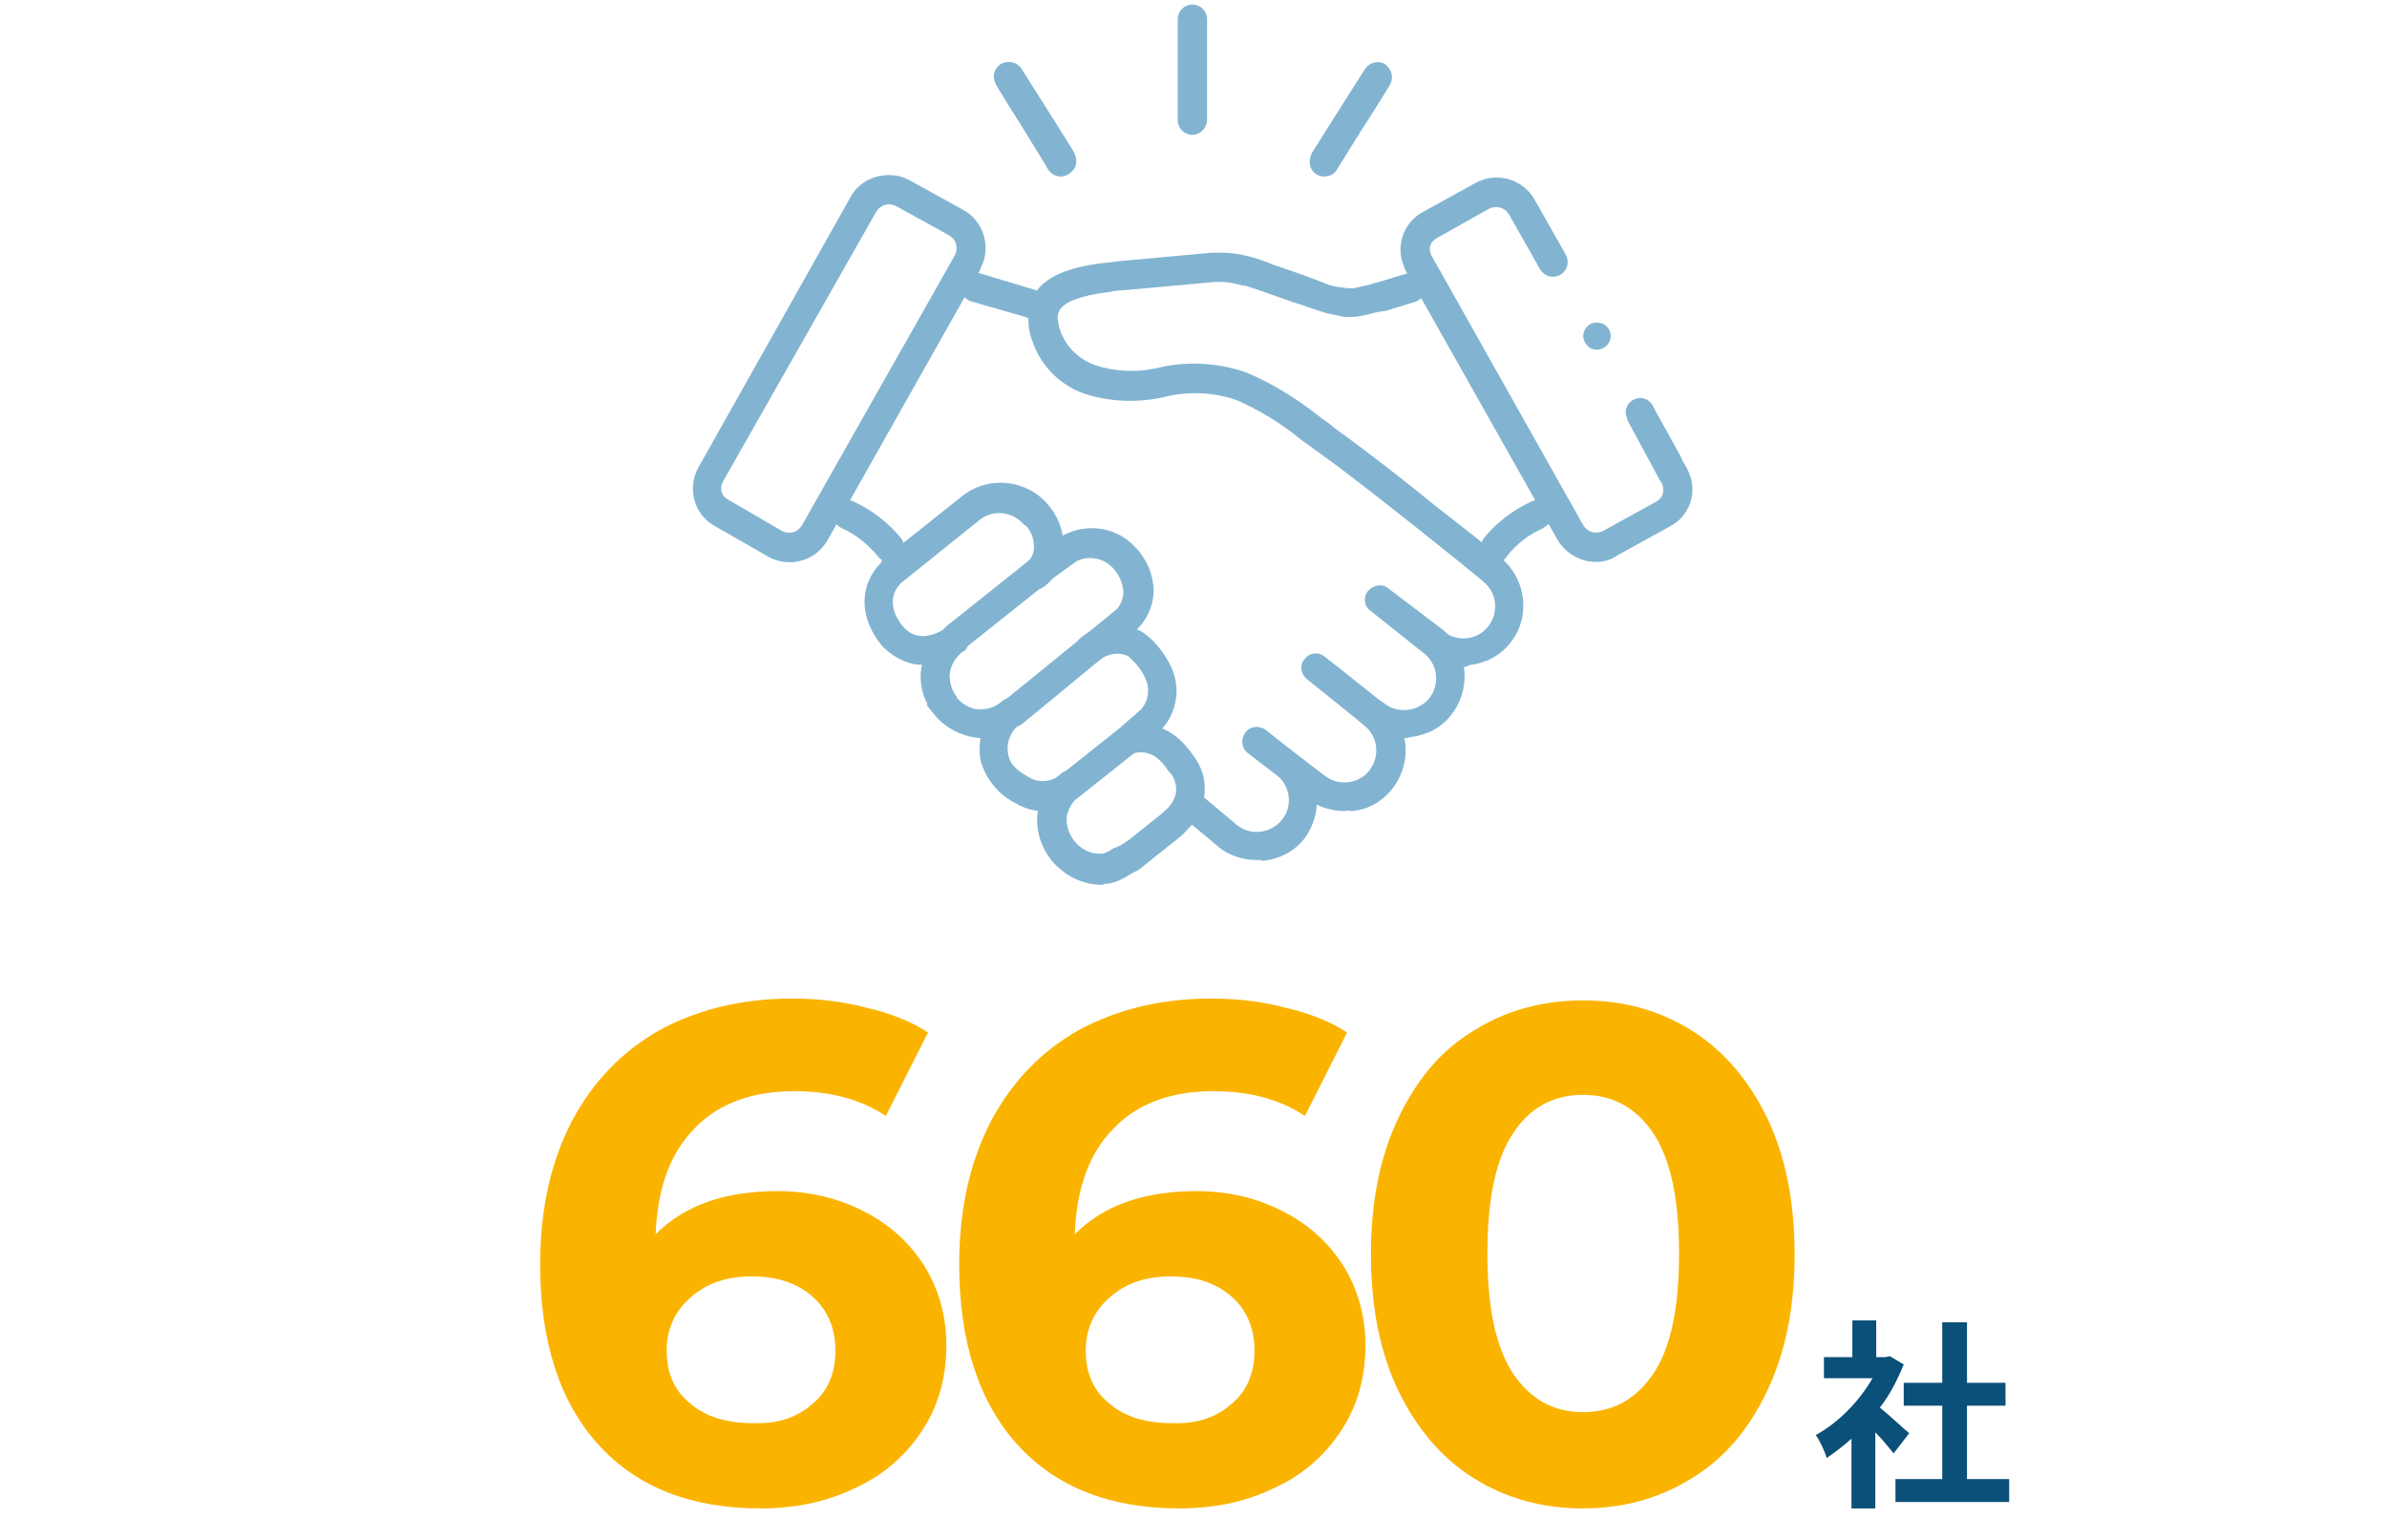
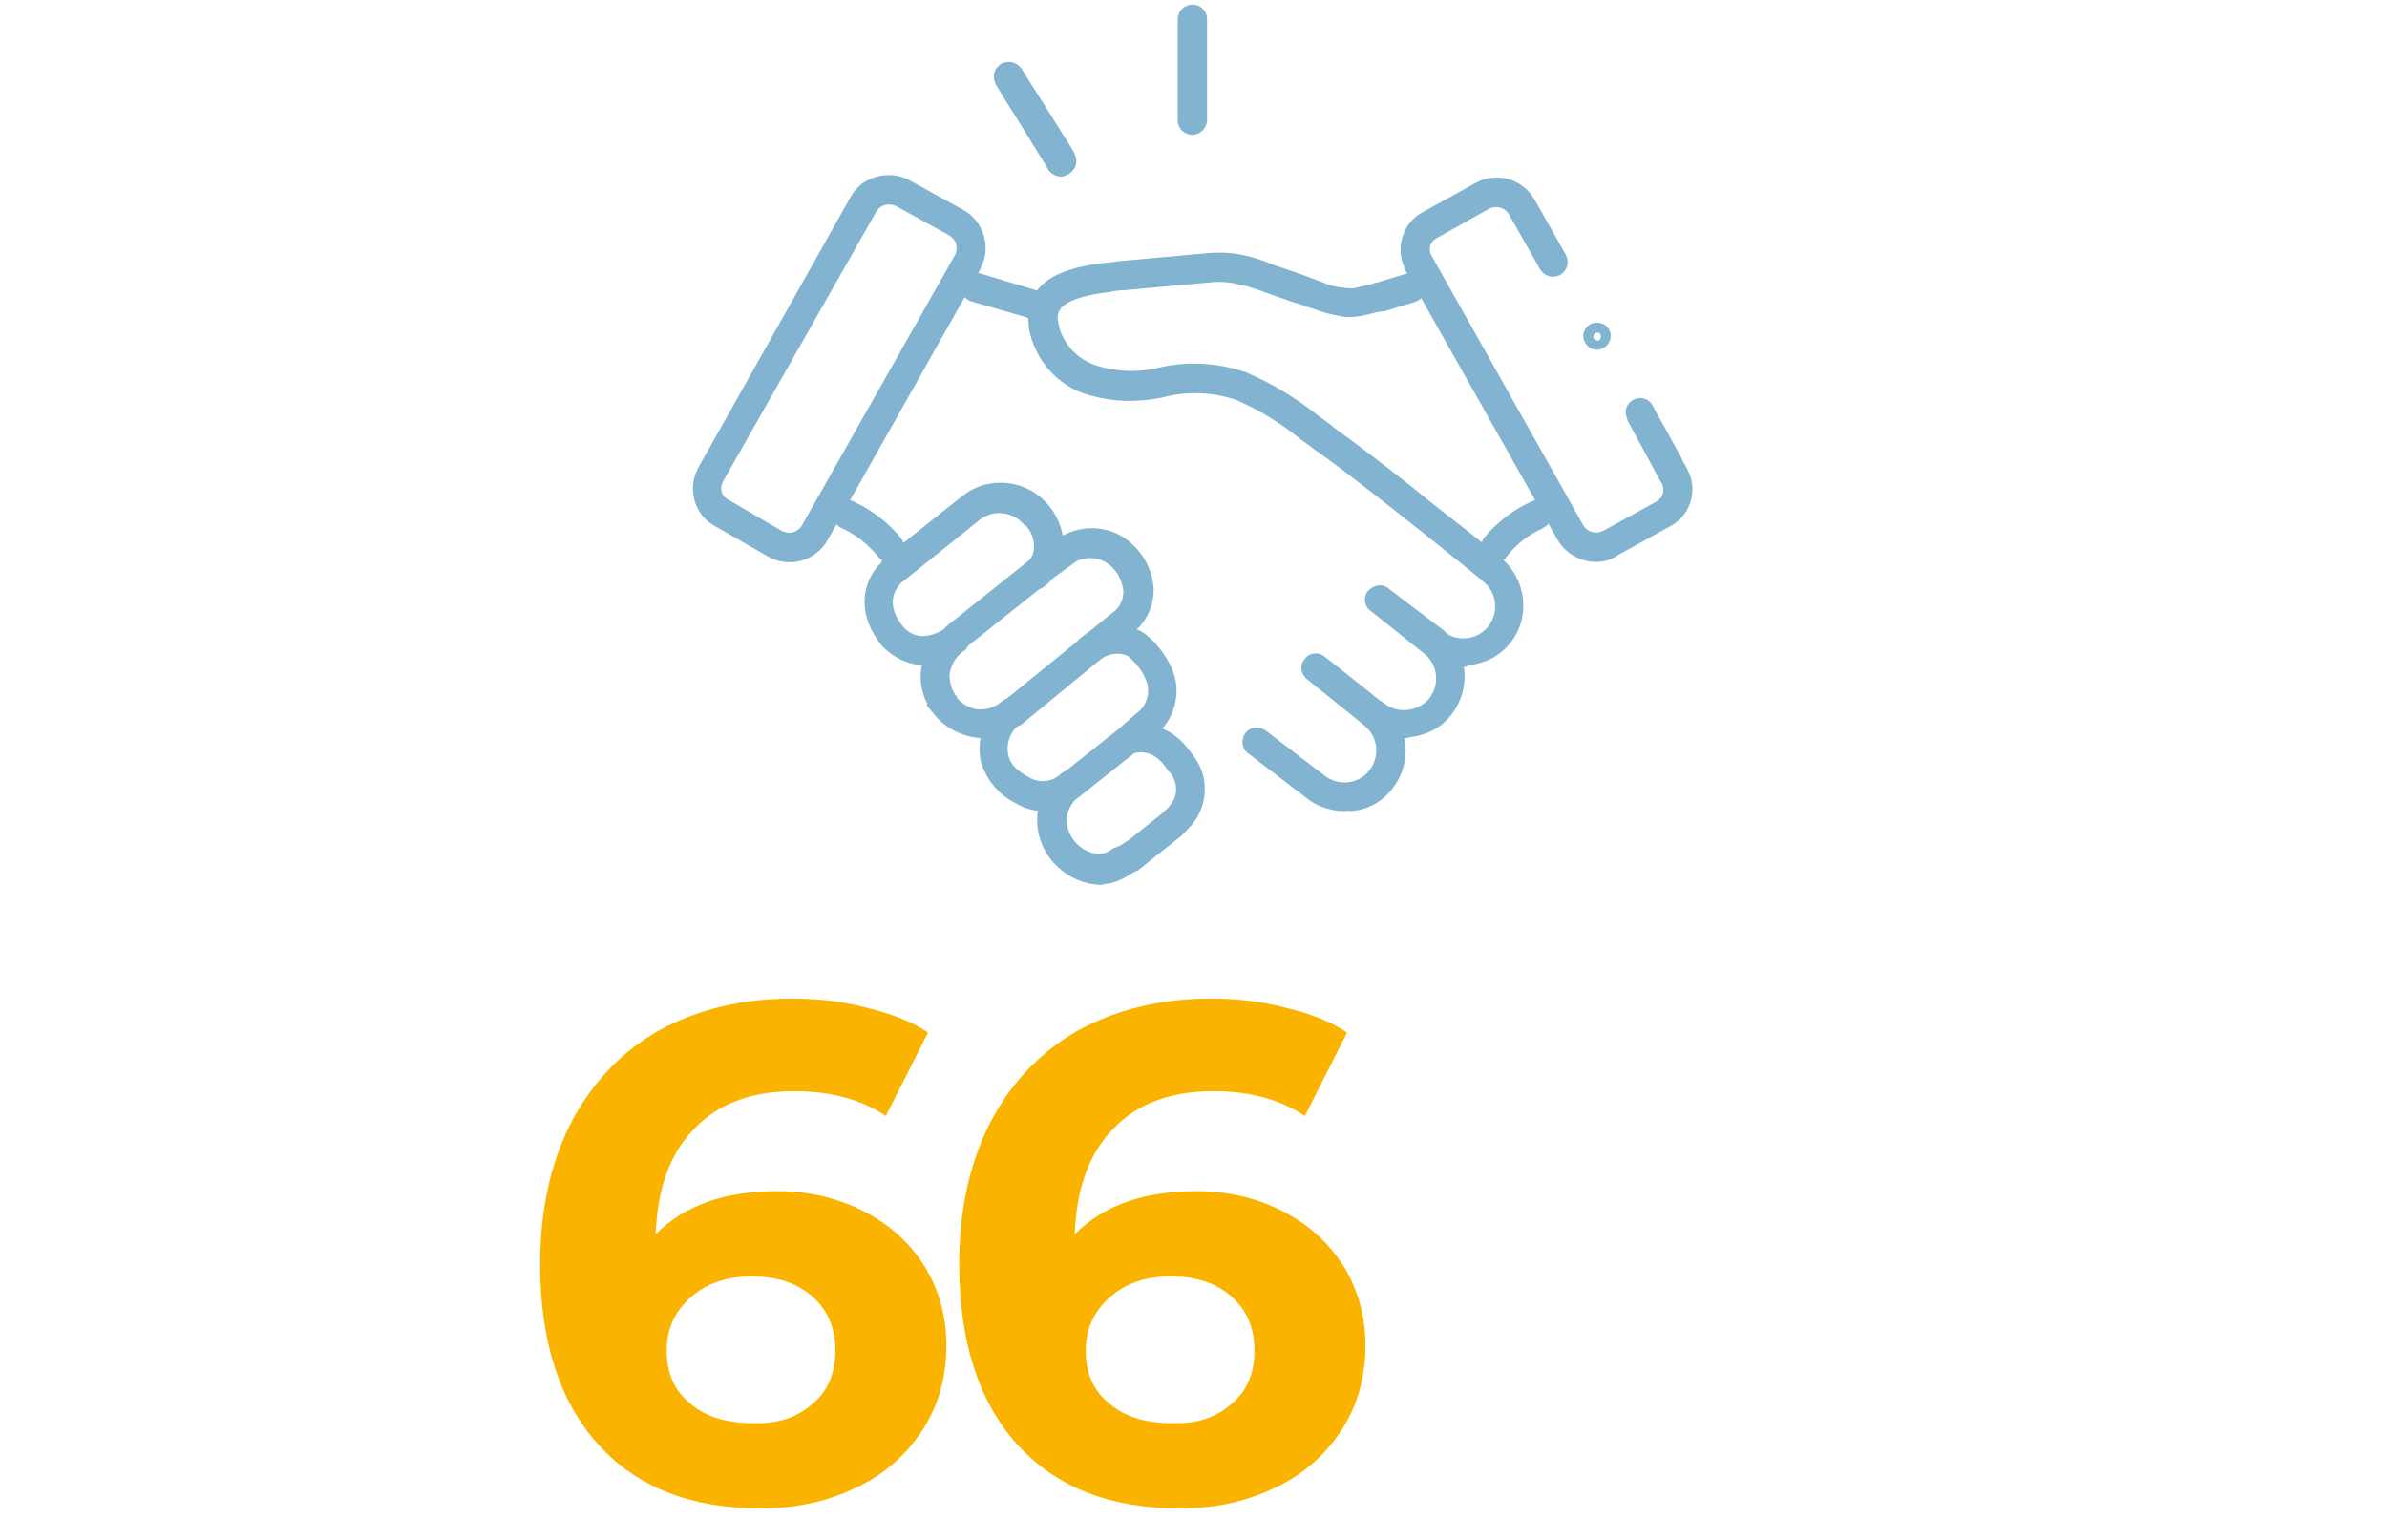
<svg xmlns="http://www.w3.org/2000/svg" version="1.1" id="レイヤー_1" x="0px" y="0px" viewBox="0 0 260.3 167.9" style="enable-background:new 0 0 260.3 167.9;" xml:space="preserve">
  <style type="text/css">
	.st0{fill:#82B4D2;}
	.st1{fill:#FAB400;}
	.st2{fill:#0A5078;}
</style>
  <g id="グループ_9283" transform="translate(42.801 -455.611)">
    <g id="グループ_9263" transform="translate(33.474 461.967)">
      <path id="パス_21718" class="st0" d="M39.4,12.9c-0.5,0-1.1-0.3-1.4-0.8c0-0.1-2.4-3.9-2.8-4.6l0,0c-0.4-0.6-2.9-4.6-2.9-4.7    c-0.4-0.8-0.2-1.7,0.6-2.2c0.8-0.4,1.7-0.2,2.2,0.5c0.1,0.2,2.6,4.1,2.9,4.6l0,0l0,0c2.9,4.6,2.9,4.6,2.9,4.7    c0.4,0.8,0.2,1.7-0.6,2.2C40,12.8,39.7,12.9,39.4,12.9L39.4,12.9z" />
    </g>
    <g id="グループ_9264" transform="translate(53.63 455.611)">
      <path id="線_75" class="st0" d="M33.6,14.7c-0.9,0-1.6-0.7-1.6-1.6v-11c0-0.9,0.7-1.6,1.6-1.6s1.6,0.7,1.6,1.6l0,0v11    C35.2,13.9,34.5,14.7,33.6,14.7z" />
    </g>
    <g id="handshake" transform="translate(68.014 461.964)">
      <g id="グループ_9265" transform="translate(0 0)">
-         <path id="パス_21719" class="st0" d="M33.6,12.9c-0.9,0-1.6-0.7-1.6-1.6c0-0.3,0.1-0.6,0.2-0.9l2.9-4.6l0,0     c0.4-0.6,2.9-4.6,3-4.7c0.5-0.7,1.5-0.9,2.2-0.4C41,1.3,41.2,2.2,40.7,3c-0.1,0.2-2.6,4.2-2.9,4.6l0,0L35,12.1     C34.7,12.6,34.2,12.9,33.6,12.9z" />
-       </g>
+         </g>
    </g>
    <g id="グループ_9266" transform="translate(53.11 534.298)">
-       <path id="パス_21720" class="st0" d="M41.1,15.1c-1.5,0-3-0.5-4.1-1.4l0,0l-4.3-3.6c-0.7-0.6-0.8-1.6-0.2-2.2    C33,7.2,34,7.1,34.7,7.7l0,0l4.3,3.6c1.5,1.2,3.7,0.9,4.9-0.6s0.9-3.7-0.6-4.9l-3.1-2.4c-0.7-0.5-0.8-1.5-0.3-2.2s1.5-0.8,2.2-0.3    l0,0l3.1,2.5c2.9,2.3,3.3,6.5,1.1,9.4l0,0c-1.1,1.4-2.7,2.2-4.5,2.4C41.6,15.1,41.3,15.1,41.1,15.1z" />
-     </g>
+       </g>
    <g id="グループ_9267" transform="translate(60.702 526.262)">
      <path id="パス_21721" class="st0" d="M43.1,17.8c-1.5,0-3-0.5-4.1-1.4l-6.4-4.9c-0.7-0.5-0.8-1.5-0.3-2.2s1.5-0.8,2.2-0.3l0,0    l6.4,4.9c1.5,1.2,3.7,1,4.9-0.5s1-3.7-0.5-4.9l0,0l0,0c-0.2-0.2-1.2-1-6.3-5.1c-0.7-0.6-0.8-1.6-0.2-2.2C39.3,0.5,40.3,0.4,41,1    c1.7,1.3,5.9,4.7,6.3,5l0,0c2.9,2.3,3.3,6.5,1,9.4l0,0c-1.1,1.4-2.7,2.3-4.5,2.4C43.6,17.7,43.4,17.8,43.1,17.8z" />
    </g>
    <g id="グループ_9268" transform="translate(73.43 518.705)">
      <path id="パス_21722" class="st0" d="M36.8,17.4c-1.5,0-3-0.5-4.1-1.4c-0.7-0.6-0.8-1.6-0.2-2.2c0.5-0.7,1.5-0.8,2.2-0.2    c1.5,1.2,3.7,0.9,4.9-0.5c1.2-1.5,1-3.7-0.5-4.9l-5.9-4.7C32.5,3,32.4,1.9,33,1.3s1.5-0.8,2.2-0.2L41,5.5c2.9,2.3,3.3,6.5,1,9.4    l0,0c-1.1,1.4-2.7,2.2-4.5,2.4C37.3,17.4,37,17.4,36.8,17.4z" />
    </g>
    <g id="グループ_9269" transform="translate(37.368 482.652)">
      <path id="パス_21723" class="st0" d="M79.3,45.7c-1.5,0-3-0.5-4.1-1.5c-0.7-0.6-0.8-1.6-0.2-2.2c0.6-0.7,1.5-0.8,2.2-0.2    c1.5,1.2,3.7,1,4.9-0.5c1.2-1.5,1-3.7-0.5-4.9c0,0-0.1,0-0.1-0.1l0,0l-2.7-2.2l-4.5-3.6c-2.8-2.2-6.9-5.5-10.8-8.3    c-0.5-0.3-0.9-0.7-1.4-1l-0.4-0.3c-2.2-1.8-4.5-3.2-7-4.3c-2.6-0.9-5.4-1-8.1-0.3c-2.8,0.6-5.7,0.5-8.5-0.4    c-2.9-1-5.1-3.4-5.9-6.4l0,0C32.1,9.1,32,8.8,32,8.4V8.3c-0.2-1.4,0.2-2.8,1.1-3.9c1.3-1.5,3.7-2.4,7.4-2.8c0.4,0,1.5-0.2,1.8-0.2    l8.8-0.8c1.8-0.2,3.5-0.1,5.2,0.4c0.5,0.1,1.9,0.6,2.3,0.8l3.2,1.1c0.3,0.1,1.3,0.5,1.6,0.6c0.2,0.1,0.9,0.3,1,0.4l0,0    c0.5,0.2,1,0.3,1.6,0.4h0.1h0.1c0.4,0.1,0.8,0.1,1.2,0.1C68,4.3,68.6,4.1,69.2,4c0.1,0,0.5-0.2,0.6-0.2h0.1l3.3-1    c0.8-0.2,1.7,0.2,2,1.1s-0.2,1.7-1.1,2l0,0l-3.3,1C70.5,6.9,70,7,70,7c-0.8,0.2-1.5,0.4-2.3,0.5h-0.1h-0.1c-0.7,0.1-1.4,0-2.1-0.2    c-0.7-0.1-1.3-0.3-1.9-0.5c-0.2-0.1-0.9-0.3-1.2-0.4l0,0c-0.2-0.1-1.1-0.4-1.5-0.5l-3.4-1.2c-0.3-0.1-1.7-0.6-1.9-0.6h-0.1h-0.1    c-1.2-0.4-2.6-0.5-3.9-0.3h-0.1l-8.8,0.8c-0.4,0-1.4,0.1-1.6,0.2l0,0C39,5,36.5,5.5,35.6,6.5l-0.1,0.1c-0.3,0.4-0.4,0.9-0.3,1.3    c0,0.2,0.1,0.4,0.1,0.6c0.5,2,2,3.6,4,4.3c2.2,0.7,4.5,0.8,6.7,0.3c3.2-0.8,6.7-0.6,9.8,0.5c2.8,1.2,5.4,2.8,7.8,4.7l0.4,0.3    c0.4,0.3,0.9,0.6,1.3,1c3.9,2.8,8.1,6.1,10.9,8.4l4.6,3.6l2.7,2.2c2.8,2.3,3.3,6.5,1,9.3l0,0c-1.1,1.4-2.7,2.2-4.5,2.4    C79.8,45.7,79.6,45.7,79.3,45.7z" />
    </g>
    <g id="グループ_9270" transform="translate(86.704 509.702)">
      <path id="パス_21724" class="st0" d="M33.6,7.2c-0.9,0-1.6-0.7-1.6-1.6c0-0.4,0.1-0.7,0.3-1c1.4-1.7,3.2-3.1,5.2-4    c0.8-0.4,1.7-0.1,2.1,0.7C40,2.1,39.7,3,38.9,3.4c0,0-0.1,0-0.1,0.1c-1.6,0.7-2.9,1.7-4,3.1C34.6,7,34.1,7.2,33.6,7.2z" />
    </g>
    <g id="グループ_9271" transform="translate(77.852 474.492)">
      <path id="パス_21725" class="st0" d="M53.4,42.4c-1.7,0-3.3-0.9-4.2-2.4l0,0L32.5,10.4v-0.1c-1-2.2-0.2-4.8,1.9-6l0,0l5.8-3.2    c2.3-1.3,5.2-0.5,6.5,1.8l0,0l3.4,6c0.4,0.8,0.2,1.7-0.6,2.2c-0.8,0.4-1.7,0.2-2.2-0.6l-3.4-6c-0.5-0.8-1.4-1-2.2-0.6L36,7.1    c-0.7,0.4-0.9,1.1-0.6,1.8L52,38.4c0.5,0.8,1.4,1,2.2,0.6l5.8-3.2c0.7-0.4,0.9-1.2,0.6-1.9l-0.3-0.5l0,0c-0.3-0.6-1.2-2.2-3.4-6.3    c-0.1-0.2-0.1-0.2-0.1-0.3c-0.4-0.8-0.1-1.7,0.7-2.1s1.7-0.1,2.1,0.7l0.1,0.2c0.3,0.6,1.3,2.3,2.1,3.8c0.5,0.9,0.9,1.6,1.1,2.1    c0.2,0.3,0.3,0.5,0.4,0.7c0.1,0.1,0.1,0.3,0.2,0.4c1,2.2,0.1,4.8-2,5.9l-5.8,3.2C55,42.2,54.2,42.4,53.4,42.4z" />
    </g>
-     <path id="パス_21449_1_" class="st0" d="M130.6,491.6c-0.4,0.4-0.4,1,0,1.4s1,0.4,1.4,0s0.4-1,0-1.4S131,491.2,130.6,491.6z" />
    <path id="パス_21449_-_アウトライン" class="st0" d="M131.3,490.8c0.4,0,0.8,0.1,1.1,0.4l0,0c0.6,0.6,0.6,1.5,0,2.1   s-1.6,0.6-2.1,0c-0.6-0.6-0.6-1.5,0-2.1l0,0C130.6,490.9,130.9,490.8,131.3,490.8z M131.7,492c-0.1-0.1-0.2-0.1-0.3-0.1   s-0.2,0-0.3,0.1c-0.2,0.2-0.2,0.5,0,0.6c0.2,0.2,0.5,0.2,0.6,0S131.8,492.2,131.7,492z" />
    <g id="グループ_9272" transform="translate(0.649 474.205)">
      <path id="パス_21726" class="st0" d="M53.5,0.5c0.8,0,1.6,0.2,2.3,0.6l5.8,3.2c2.2,1.2,3.1,4.1,1.9,6.3v0.1L46.8,40.3    c-1.3,2.3-4.2,3.1-6.5,1.8l0,0l-6.1-3.5c-2-1.3-2.7-4-1.5-6.2L49.3,2.9C50.1,1.4,51.7,0.5,53.5,0.5L53.5,0.5z M60.7,9.2    c0.2-0.4,0.2-0.8,0.1-1.2c-0.1-0.4-0.4-0.7-0.7-0.9l-5.8-3.2c-0.2-0.1-0.5-0.2-0.8-0.2c-0.6,0-1.1,0.3-1.4,0.8L35.4,33.9    c-0.4,0.7-0.2,1.5,0.4,1.9l6,3.5c0.2,0.1,0.5,0.2,0.8,0.2c0.6,0,1.1-0.3,1.4-0.8L60.7,9.2z" />
    </g>
    <g id="グループ_9273" transform="translate(29.977 484.897)">
      <path id="線_76" class="st0" d="M39.5,5.4c-0.2,0-0.3,0-0.4-0.1l-5.9-1.7c-0.8-0.2-1.4-1.1-1.2-1.9c0.2-0.9,1.1-1.4,1.9-1.2H34    l6,1.8c0.8,0.2,1.3,1.1,1.1,2C40.8,4.9,40.2,5.4,39.5,5.4z" />
    </g>
    <g id="グループ_9274" transform="translate(15.958 509.699)">
      <path id="パス_21727" class="st0" d="M38.2,7.2c-0.5,0-0.9-0.2-1.2-0.6c-1.1-1.3-2.4-2.4-4-3.1c-0.8-0.4-1.2-1.3-0.8-2.1    s1.3-1.2,2.1-0.8l0,0c2,0.9,3.8,2.3,5.2,4c0.5,0.7,0.4,1.7-0.2,2.2C38.9,7.1,38.6,7.2,38.2,7.2L38.2,7.2z" />
    </g>
    <g id="グループ_9275" transform="translate(25.545 523.311)">
      <path id="パス_21728" class="st0" d="M38.8,12.8c-0.5,0-1-0.1-1.5-0.2c-1.5-0.4-2.8-1.2-3.7-2.3l-0.9-1.1l0.1-0.1    c-1.5-2.8-0.7-6.3,1.9-8.2c0.7-0.6,1.7-0.6,2.2,0.1s0.6,1.7-0.1,2.3c0,0,0,0-0.1,0C35.8,4,35.2,5,35.2,6.2C35.3,7,35.5,7.7,36,8.3    v0.1c0.5,0.6,1.2,1,1.9,1.2c1.1,0.2,2.2-0.1,3-0.8c0.7-0.6,1.7-0.4,2.2,0.2c0.5,0.7,0.4,1.7-0.2,2.2l0,0    C41.8,12.3,40.3,12.8,38.8,12.8z" />
    </g>
    <g id="グループ_9276" transform="translate(31.955 531.255)">
      <path id="パス_21729" class="st0" d="M38.9,12.8c-1,0-2-0.3-2.8-0.8c-1.9-0.9-3.3-2.6-3.9-4.6c-0.5-2.5,0.4-5,2.4-6.6    c0.7-0.6,1.7-0.5,2.2,0.1s0.5,1.7-0.2,2.3l0,0c-1.1,0.8-1.7,2.1-1.4,3.5c0.2,1,0.9,1.7,2.4,2.5c1.1,0.6,2.5,0.4,3.4-0.5    c0.7-0.6,1.7-0.4,2.2,0.2s0.4,1.7-0.2,2.2l0,0C41.8,12.2,40.4,12.8,38.9,12.8z" />
    </g>
    <g id="グループ_9277" transform="translate(38.335 539.204)">
      <path id="パス_21730" class="st0" d="M39,12.9c-2.1,0-4.1-1-5.5-2.7C32.4,8.8,31.8,7,32,5.1c0.2-1.7,1.2-3.3,2.6-4.3    c0.7-0.6,1.7-0.4,2.2,0.2c0.5,0.7,0.4,1.7-0.2,2.2l0,0c-0.7,0.5-1.2,1.3-1.4,2.2c-0.1,1,0.2,1.9,0.8,2.7c0.8,1,1.9,1.5,3.1,1.4    l0,0l0,0c0.4-0.1,0.8-0.3,1.2-0.6C41.1,8.7,41.6,8.2,42,8l3.5-2.8c0.7-0.5,1.7-0.4,2.2,0.3s0.4,1.7-0.2,2.2L44,10.4    c-1.8,1.4-3.3,2.4-4.7,2.4C39.2,12.9,39.1,12.9,39,12.9z" />
    </g>
    <g id="グループ_9278" transform="translate(46.616 533.997)">
      <path id="パス_21731" class="st0" d="M38.7,12.8c-0.9,0-1.6-0.7-1.6-1.6c0-0.4,0.2-0.8,0.5-1.1c1.3-1.3,1.3-2.1,1.2-2.9    c-0.1-0.5-0.3-1-0.7-1.4L38,5.7c-1-1.5-2.1-2.4-4-1.9c-0.8,0.2-1.7-0.3-1.9-1.1s0.3-1.7,1.1-1.9l0,0c1.7-0.5,3.5-0.2,5,0.7    C39.2,2.1,40,3,40.7,4l0,0c0.6,0.8,1.1,1.8,1.2,2.8c0.3,2.1-0.5,4.2-2.1,5.5C39.5,12.6,39.1,12.8,38.7,12.8z" />
    </g>
    <g id="グループ_9279" transform="translate(27.605 512.91)">
      <path id="パス_21732" class="st0" d="M40,22c-0.9,0-1.6-0.7-1.6-1.6c0-0.5,0.2-0.9,0.6-1.2l12.3-10c0.5-0.5,0.8-1.2,0.8-2    c-0.1-1.1-0.6-2.1-1.4-2.8l0,0c-1-0.9-2.5-1.1-3.7-0.5l-2.5,1.8l-9.8,7.8C34,14.1,33,14,32.5,13.3c-0.5-0.6-0.5-1.5,0.1-2.1    l0.1-0.1l0.1-0.1l9.9-7.9l2.7-2h0.1c2.4-1.3,5.4-1,7.4,0.8C54.4,3.2,55.3,5,55.4,7c0,1.7-0.7,3.3-1.9,4.4l0,0l0,0L41,21.7    C40.7,21.9,40.3,22,40,22z" />
    </g>
    <g id="グループ_9280" transform="translate(40.328 523.274)">
      <path id="パス_21733" class="st0" d="M33.6,19.6c-0.9,0-1.6-0.7-1.6-1.6c0-0.5,0.2-1,0.6-1.2l6.3-5l2.4-2.1    c0.8-0.9,1-2.2,0.5-3.3c-0.4-1-1.1-1.8-1.9-2.5c-1-0.5-2.3-0.3-3.2,0.5C36,4.9,35,4.8,34.5,4.1C33.9,3.5,34,2.6,34.6,2    c1.9-1.7,4.7-2,6.9-0.7c1.3,0.9,2.4,2.3,3.1,3.8c0.5,1.1,0.7,2.3,0.5,3.5s-0.7,2.4-1.6,3.3V12l-2.6,2.2l-6.3,5    C34.3,19.5,34,19.6,33.6,19.6z" />
    </g>
    <g id="グループ_9281" transform="translate(46.69 543.065)">
      <path id="パス_21734" class="st0" d="M33.6,7.8c-0.9,0-1.6-0.7-1.6-1.6c0-0.5,0.2-0.9,0.6-1.2l4.1-3.3c0.2-0.1,0.6-0.5,0.7-0.6    C38,0.4,39,0.3,39.7,0.9c0.6,0.6,0.7,1.6,0.2,2.2c-0.3,0.4-0.7,0.7-1.1,1l-4.1,3.3C34.3,7.6,34,7.8,33.6,7.8z" />
    </g>
    <g id="グループ_9282" transform="translate(19.336 507.806)">
      <path id="パス_21735" class="st0" d="M38.6,20.3c-0.4,0-0.8,0-1.2-0.1c-1.3-0.3-2.4-1-3.3-1.9l0,0c-2.6-3.1-2.6-6.7-0.1-9.2V8.9    l8.8-7c2.9-2.3,7.1-1.8,9.4,1C53.4,4.3,54,6.2,53.8,8c-0.1,1.5-0.9,2.9-2.1,3.8c-0.7,0.5-1.7,0.4-2.2-0.3S49,9.9,49.7,9.3    c0.5-0.4,0.8-0.9,0.9-1.5c0.1-1-0.2-2-0.9-2.7h-0.1c-1.2-1.5-3.4-1.8-4.9-0.6l-8.6,6.9c-1.8,1.9-0.4,4,0.3,4.8    c0.8,0.9,2.3,1.6,4.6,0.1c0.7-0.5,1.7-0.3,2.2,0.4c0.5,0.7,0.3,1.7-0.4,2.2l0,0C41.5,19.8,40.1,20.3,38.6,20.3z" />
    </g>
  </g>
  <path class="st1" d="M139.7,132c2.8,1.4,5,3.3,6.7,5.9c1.6,2.5,2.5,5.5,2.5,8.8c0,3.6-0.9,6.7-2.7,9.4s-4.2,4.8-7.3,6.2  c-3.1,1.5-6.5,2.2-10.3,2.2c-7.5,0-13.4-2.3-17.6-6.9c-4.2-4.6-6.4-11.2-6.4-19.7c0-6.1,1.2-11.3,3.5-15.7c2.3-4.3,5.5-7.6,9.6-9.9  c4.1-2.2,8.9-3.4,14.3-3.4c2.9,0,5.6,0.3,8.2,1c2.6,0.6,4.9,1.5,6.7,2.7l-4.6,9.1c-2.7-1.8-6-2.7-10-2.7c-4.5,0-8.2,1.3-10.8,4  c-2.7,2.7-4.1,6.5-4.3,11.6c3.2-3.2,7.6-4.7,13.3-4.7C133.8,129.9,136.9,130.6,139.7,132z M134.3,153.1c1.7-1.4,2.5-3.4,2.5-5.8  s-0.8-4.4-2.5-5.9s-3.9-2.2-6.6-2.2c-2.7,0-4.9,0.7-6.7,2.3c-1.7,1.5-2.6,3.4-2.6,5.8s0.8,4.3,2.5,5.7c1.7,1.5,4,2.2,6.9,2.2  C130.5,155.3,132.6,154.6,134.3,153.1z" />
  <path class="st1" d="M94,132c2.8,1.4,5,3.3,6.7,5.9c1.6,2.5,2.5,5.5,2.5,8.8c0,3.6-0.9,6.7-2.7,9.4c-1.8,2.7-4.2,4.8-7.3,6.2  c-3.1,1.5-6.5,2.2-10.3,2.2c-7.5,0-13.4-2.3-17.6-6.9c-4.2-4.6-6.4-11.2-6.4-19.7c0-6.1,1.2-11.3,3.5-15.7c2.3-4.3,5.5-7.6,9.6-9.9  c4.1-2.2,8.9-3.4,14.3-3.4c2.9,0,5.6,0.3,8.2,1c2.6,0.6,4.9,1.5,6.7,2.7l-4.6,9.1c-2.7-1.8-6-2.7-10-2.7c-4.5,0-8.2,1.3-10.8,4  c-2.7,2.7-4.1,6.5-4.3,11.6c3.2-3.2,7.6-4.7,13.3-4.7C88.1,129.9,91.2,130.6,94,132z M88.6,153.1c1.7-1.4,2.5-3.4,2.5-5.8  s-0.8-4.4-2.5-5.9s-3.9-2.2-6.6-2.2s-4.9,0.7-6.7,2.3c-1.7,1.5-2.6,3.4-2.6,5.8s0.8,4.3,2.5,5.7c1.7,1.5,4,2.2,6.9,2.2  C84.8,155.3,86.9,154.6,88.6,153.1z" />
-   <path class="st1" d="M160.7,161.2c-3.5-2.2-6.2-5.4-8.2-9.5c-2-4.2-3-9.1-3-14.9c0-5.8,1-10.7,3-14.9c2-4.2,4.7-7.4,8.2-9.5  c3.5-2.2,7.5-3.3,11.9-3.3c4.5,0,8.4,1.1,11.9,3.3c3.5,2.2,6.2,5.4,8.2,9.5c2,4.2,3,9.1,3,14.9s-1,10.7-3,14.9s-4.7,7.4-8.2,9.5  c-3.5,2.2-7.5,3.3-11.9,3.3S164.2,163.4,160.7,161.2z M180.3,149.8c1.9-2.8,2.8-7.2,2.8-13.1s-0.9-10.2-2.8-13.1  c-1.9-2.8-4.4-4.2-7.7-4.2c-3.2,0-5.8,1.4-7.6,4.2c-1.9,2.8-2.8,7.2-2.8,13.1s0.9,10.2,2.8,13.1c1.9,2.8,4.4,4.2,7.6,4.2  C175.9,154,178.4,152.6,180.3,149.8z" />
  <g>
-     <path class="st2" d="M206.5,158.5c-0.5-0.6-1.2-1.5-2-2.3v8.3h-2.6v-7.6c-0.9,0.8-1.8,1.5-2.7,2.1c-0.2-0.7-0.8-2-1.2-2.5   c2.4-1.3,4.7-3.6,6.2-6.2h-5.3V148h3.1v-4h2.6v4h1l0.5-0.1l1.5,0.9c-0.7,1.7-1.5,3.3-2.6,4.7c1.1,0.9,2.7,2.4,3.2,2.8L206.5,158.5z    M219.1,161.3v2.5h-12.4v-2.5h5.1v-8h-4.2v-2.5h4.2v-6.6h2.7v6.6h4.2v2.5h-4.2v8H219.1z" />
-   </g>
+     </g>
</svg>